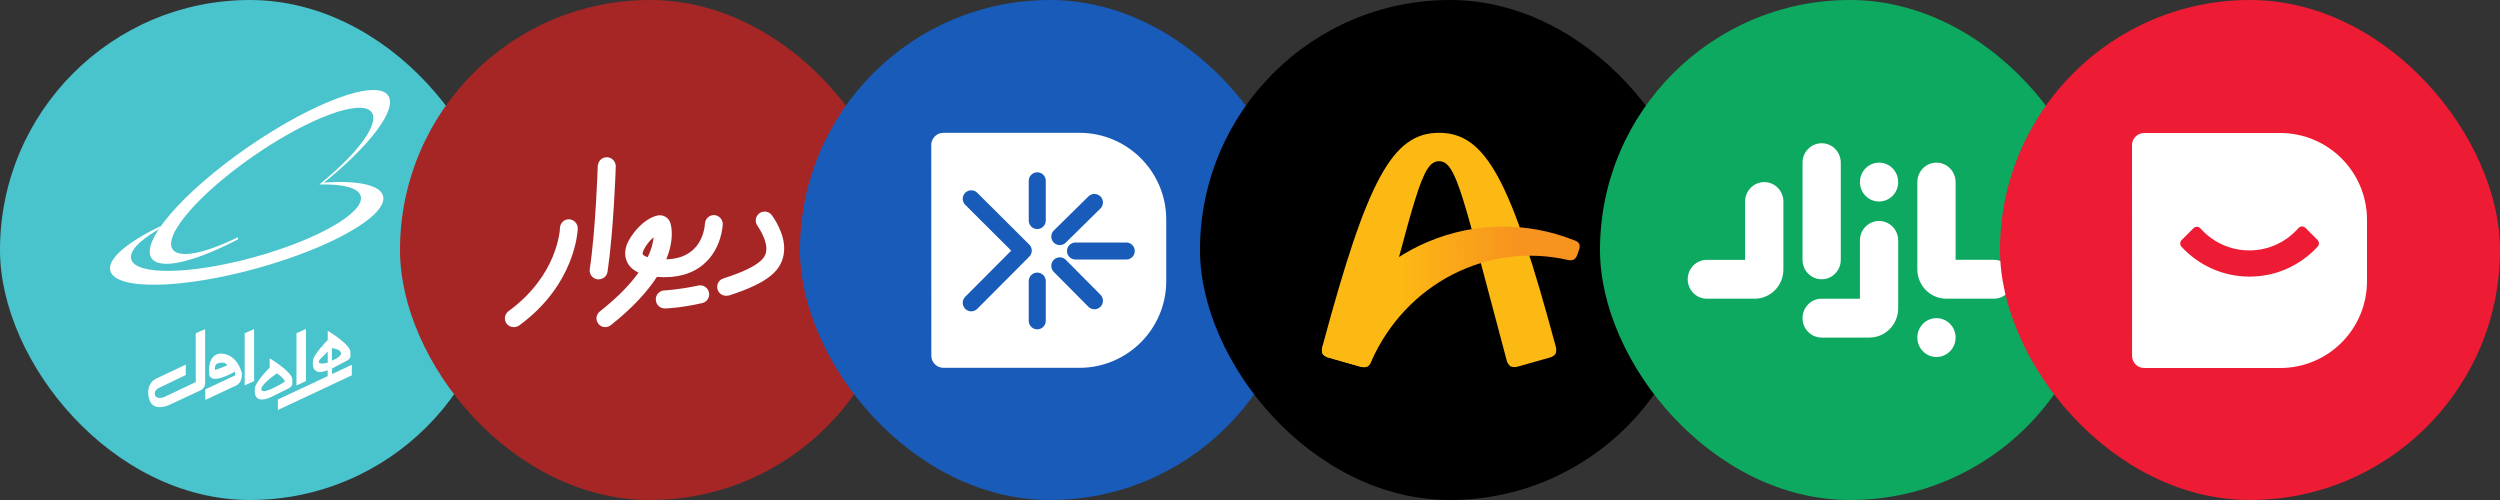
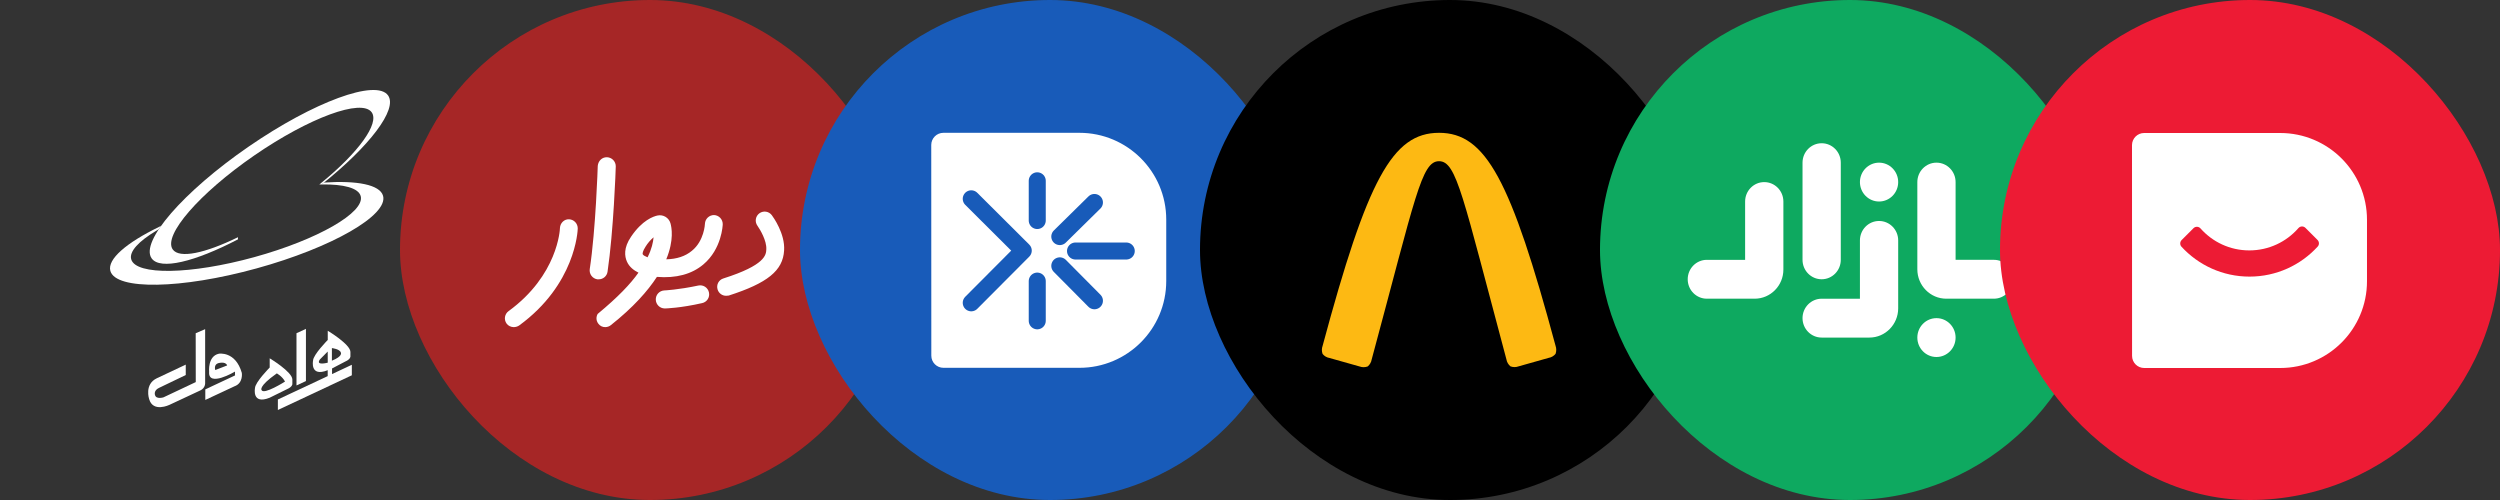
<svg xmlns="http://www.w3.org/2000/svg" width="320" height="64" viewBox="0 0 320 64" fill="none">
  <rect x="0" y="0" width="320" height="64" fill="#333333" stroke="none" />
-   <rect width="64" height="64" rx="32" fill="#49C3CC" />
  <g clip-path="url(#clip0_1665_51)">
-     <path fill-rule="evenodd" clip-rule="evenodd" d="M31.318 42.654L32.527 42.117V48.786L31.318 49.319V42.654Z" fill="white" />
    <path fill-rule="evenodd" clip-rule="evenodd" d="M37.95 42.654L39.16 42.093V48.775L37.95 49.338V42.654Z" fill="white" />
    <path fill-rule="evenodd" clip-rule="evenodd" d="M35.432 47.793C35.432 47.793 36.141 48.175 36.482 48.842C36.482 48.842 33.761 50.562 33.49 49.938C33.49 49.938 32.987 49.514 35.432 47.793ZM34.515 50.91C32.207 51.837 32.638 49.687 32.638 49.687C32.638 48.948 34.521 47.042 34.521 47.042V45.863C34.521 45.863 37.422 47.6 37.422 48.577V49.164C37.422 49.164 37.426 49.512 36.777 49.795L34.515 50.91L34.515 50.91Z" fill="white" />
    <path fill-rule="evenodd" clip-rule="evenodd" d="M45.035 46.692V48.036L35.568 52.48V51.133L41.945 48.143V47.385C39.637 48.312 40.07 46.161 40.07 46.161C40.07 45.422 41.952 43.517 41.952 43.517V42.337C41.952 42.337 44.854 44.074 44.854 45.053V45.639C44.854 45.639 44.858 45.988 44.206 46.27L42.502 47.162V47.881L45.034 46.692L45.035 46.692ZM41.946 44.999L41.951 46.421C41.951 46.421 40.348 46.856 40.947 46.009L41.946 44.998L41.946 44.999ZM42.483 46.167V44.555C42.483 44.555 43.508 44.668 43.632 45.141C43.632 45.141 43.893 45.607 42.483 46.167Z" fill="white" />
    <path fill-rule="evenodd" clip-rule="evenodd" d="M25.635 49.977C24.961 50.286 21.692 51.82 21.692 51.82C21.692 51.82 19.579 52.846 19.088 51.072C19.088 51.072 18.454 49.187 20.073 48.417L23.776 46.671V48.004L20.352 49.65C19.628 49.993 19.839 50.559 19.839 50.559C19.987 51.157 20.924 50.86 20.924 50.86L25.058 48.907L25.049 42.654L26.258 42.133V49.011C26.258 49.011 26.308 49.669 25.634 49.977" fill="white" />
    <path fill-rule="evenodd" clip-rule="evenodd" d="M30.016 49.444L26.279 51.191V49.839L30.082 48.056L30.079 47.563C30.079 47.563 26.599 49.635 26.77 47.583C26.77 47.583 26.561 45.596 28.01 45.276C28.01 45.276 30.142 44.907 30.953 47.732C30.953 47.732 31.16 49.038 30.016 49.444M29.076 46.775L27.556 47.364C27.556 47.364 27.329 46.708 27.899 46.497C27.899 46.497 28.863 46.197 29.076 46.775Z" fill="white" />
    <path fill-rule="evenodd" clip-rule="evenodd" d="M32.83 34.359C42.467 31.704 49.722 27.542 49.031 25.064C48.634 23.642 45.706 23.084 41.462 23.368L41.385 23.43L41.17 23.61C43.991 23.567 45.879 24.058 46.168 25.095C46.749 27.18 40.644 30.683 32.535 32.917C24.424 35.151 17.375 35.271 16.794 33.185C16.517 32.193 17.755 30.88 20.003 29.535C20.108 29.471 20.215 29.407 20.322 29.345C20.418 29.198 20.52 29.053 20.627 28.9C20.587 28.92 20.405 29.02 20.364 29.039C16.198 31.064 13.708 33.179 14.126 34.678C14.817 37.156 23.192 37.013 32.83 34.359" fill="white" />
    <path fill-rule="evenodd" clip-rule="evenodd" d="M31.808 18.779C23.453 24.538 17.902 30.937 19.41 33.071C20.496 34.606 24.938 33.517 30.456 30.642V30.365C26.259 32.419 22.962 33.13 22.111 31.929C20.842 30.133 25.515 24.747 32.545 19.901C39.577 15.056 46.309 12.583 47.579 14.378C48.59 15.808 45.864 19.548 41.122 23.409L40.875 23.609L41.182 23.609C47.276 18.742 50.931 13.995 49.673 12.215C48.164 10.082 40.164 13.021 31.808 18.779Z" fill="white" />
  </g>
  <rect x="51.2" width="64" height="64" rx="32" fill="#A62626" />
-   <path fill-rule="evenodd" clip-rule="evenodd" d="M76.627 35.753H76.455C76.154 35.706 75.883 35.542 75.702 35.297C75.521 35.051 75.444 34.745 75.488 34.443C76.257 29.378 76.512 21.293 76.512 21.236C76.569 20.609 77.053 20.099 77.708 20.127C78.008 20.14 78.291 20.269 78.498 20.486C78.705 20.704 78.82 20.993 78.818 21.293C78.818 21.635 78.534 29.576 77.765 34.786C77.724 35.057 77.586 35.304 77.377 35.482C77.168 35.66 76.902 35.756 76.627 35.753ZM92.938 37.859C92.695 37.86 92.46 37.783 92.265 37.639C92.07 37.496 91.926 37.294 91.855 37.062C91.808 36.92 91.79 36.77 91.802 36.621C91.814 36.472 91.855 36.327 91.924 36.194C91.993 36.062 92.088 35.944 92.203 35.849C92.318 35.753 92.451 35.682 92.595 35.639C97.973 33.933 98.059 32.621 98.089 31.909C98.146 30.8 97.293 29.378 96.951 28.893C96.774 28.648 96.701 28.343 96.749 28.044C96.796 27.745 96.961 27.477 97.206 27.299C97.452 27.122 97.757 27.049 98.056 27.097C98.355 27.145 98.623 27.309 98.8 27.554C98.971 27.782 100.507 29.917 100.365 32.052C100.224 34.643 98.23 36.237 93.279 37.831C93.222 37.832 93.165 37.837 93.108 37.846C93.051 37.852 92.994 37.859 92.938 37.859ZM77.481 41.872C77.31 41.877 77.141 41.841 76.987 41.767C76.834 41.693 76.701 41.583 76.598 41.447C76.503 41.33 76.433 41.196 76.391 41.051C76.35 40.907 76.338 40.756 76.357 40.607C76.375 40.458 76.424 40.314 76.5 40.184C76.576 40.055 76.677 39.942 76.798 39.852C79.132 38.002 80.698 36.351 81.722 34.899C81.153 34.615 80.555 34.188 80.243 33.476C79.957 32.821 79.786 31.739 80.782 30.288C82.206 28.182 83.629 27.697 84.169 27.584C84.519 27.51 84.884 27.572 85.19 27.757C85.497 27.942 85.722 28.236 85.82 28.58C85.963 29.092 86.304 30.715 85.281 33.192C86.645 33.162 87.728 32.793 88.553 32.109C90.146 30.829 90.232 28.664 90.232 28.637C90.245 28.337 90.375 28.053 90.592 27.846C90.81 27.639 91.1 27.525 91.4 27.527C91.7 27.54 91.983 27.669 92.19 27.887C92.397 28.104 92.512 28.393 92.51 28.694C92.51 28.807 92.396 31.853 90.034 33.845C88.553 35.098 86.532 35.639 84.085 35.441C82.918 37.233 81.067 39.341 78.192 41.616C77.991 41.779 77.74 41.869 77.481 41.872ZM83.657 30.374C83.256 30.716 82.911 31.119 82.633 31.568C82.263 32.137 82.234 32.451 82.263 32.537C82.32 32.68 82.604 32.821 82.888 32.935C83.43 31.854 83.6 30.999 83.657 30.374ZM83.942 38.372C83.953 38.668 84.077 38.947 84.289 39.154C84.5 39.361 84.783 39.478 85.079 39.482H85.138C85.224 39.482 87.13 39.425 89.863 38.799C90.011 38.769 90.152 38.709 90.277 38.623C90.402 38.538 90.508 38.428 90.591 38.301C90.673 38.174 90.729 38.032 90.755 37.883C90.782 37.733 90.778 37.581 90.745 37.433C90.715 37.285 90.655 37.144 90.569 37.019C90.484 36.894 90.374 36.787 90.247 36.705C90.12 36.623 89.978 36.567 89.829 36.541C89.679 36.514 89.526 36.517 89.379 36.55C86.844 37.09 85.051 37.176 85.024 37.176C84.722 37.192 84.439 37.327 84.236 37.551C84.033 37.775 83.927 38.07 83.942 38.372ZM64.843 41.417C65.041 41.702 65.412 41.872 65.753 41.872C65.98 41.872 66.208 41.815 66.435 41.674C73.667 36.409 73.951 29.519 73.951 29.235C73.951 28.609 73.467 28.097 72.841 28.068C72.214 28.039 71.704 28.552 71.674 29.178C71.674 29.405 71.388 35.241 65.098 39.823C64.976 39.911 64.873 40.022 64.794 40.15C64.716 40.277 64.663 40.419 64.639 40.567C64.616 40.715 64.621 40.867 64.656 41.013C64.691 41.158 64.755 41.296 64.843 41.417Z" fill="white" />
+   <path fill-rule="evenodd" clip-rule="evenodd" d="M76.627 35.753H76.455C76.154 35.706 75.883 35.542 75.702 35.297C75.521 35.051 75.444 34.745 75.488 34.443C76.257 29.378 76.512 21.293 76.512 21.236C76.569 20.609 77.053 20.099 77.708 20.127C78.008 20.14 78.291 20.269 78.498 20.486C78.705 20.704 78.82 20.993 78.818 21.293C78.818 21.635 78.534 29.576 77.765 34.786C77.724 35.057 77.586 35.304 77.377 35.482C77.168 35.66 76.902 35.756 76.627 35.753ZM92.938 37.859C92.695 37.86 92.46 37.783 92.265 37.639C92.07 37.496 91.926 37.294 91.855 37.062C91.808 36.92 91.79 36.77 91.802 36.621C91.814 36.472 91.855 36.327 91.924 36.194C91.993 36.062 92.088 35.944 92.203 35.849C92.318 35.753 92.451 35.682 92.595 35.639C97.973 33.933 98.059 32.621 98.089 31.909C98.146 30.8 97.293 29.378 96.951 28.893C96.774 28.648 96.701 28.343 96.749 28.044C96.796 27.745 96.961 27.477 97.206 27.299C97.452 27.122 97.757 27.049 98.056 27.097C98.355 27.145 98.623 27.309 98.8 27.554C98.971 27.782 100.507 29.917 100.365 32.052C100.224 34.643 98.23 36.237 93.279 37.831C93.222 37.832 93.165 37.837 93.108 37.846C93.051 37.852 92.994 37.859 92.938 37.859ZM77.481 41.872C77.31 41.877 77.141 41.841 76.987 41.767C76.834 41.693 76.701 41.583 76.598 41.447C76.503 41.33 76.433 41.196 76.391 41.051C76.35 40.907 76.338 40.756 76.357 40.607C76.375 40.458 76.424 40.314 76.5 40.184C79.132 38.002 80.698 36.351 81.722 34.899C81.153 34.615 80.555 34.188 80.243 33.476C79.957 32.821 79.786 31.739 80.782 30.288C82.206 28.182 83.629 27.697 84.169 27.584C84.519 27.51 84.884 27.572 85.19 27.757C85.497 27.942 85.722 28.236 85.82 28.58C85.963 29.092 86.304 30.715 85.281 33.192C86.645 33.162 87.728 32.793 88.553 32.109C90.146 30.829 90.232 28.664 90.232 28.637C90.245 28.337 90.375 28.053 90.592 27.846C90.81 27.639 91.1 27.525 91.4 27.527C91.7 27.54 91.983 27.669 92.19 27.887C92.397 28.104 92.512 28.393 92.51 28.694C92.51 28.807 92.396 31.853 90.034 33.845C88.553 35.098 86.532 35.639 84.085 35.441C82.918 37.233 81.067 39.341 78.192 41.616C77.991 41.779 77.74 41.869 77.481 41.872ZM83.657 30.374C83.256 30.716 82.911 31.119 82.633 31.568C82.263 32.137 82.234 32.451 82.263 32.537C82.32 32.68 82.604 32.821 82.888 32.935C83.43 31.854 83.6 30.999 83.657 30.374ZM83.942 38.372C83.953 38.668 84.077 38.947 84.289 39.154C84.5 39.361 84.783 39.478 85.079 39.482H85.138C85.224 39.482 87.13 39.425 89.863 38.799C90.011 38.769 90.152 38.709 90.277 38.623C90.402 38.538 90.508 38.428 90.591 38.301C90.673 38.174 90.729 38.032 90.755 37.883C90.782 37.733 90.778 37.581 90.745 37.433C90.715 37.285 90.655 37.144 90.569 37.019C90.484 36.894 90.374 36.787 90.247 36.705C90.12 36.623 89.978 36.567 89.829 36.541C89.679 36.514 89.526 36.517 89.379 36.55C86.844 37.09 85.051 37.176 85.024 37.176C84.722 37.192 84.439 37.327 84.236 37.551C84.033 37.775 83.927 38.07 83.942 38.372ZM64.843 41.417C65.041 41.702 65.412 41.872 65.753 41.872C65.98 41.872 66.208 41.815 66.435 41.674C73.667 36.409 73.951 29.519 73.951 29.235C73.951 28.609 73.467 28.097 72.841 28.068C72.214 28.039 71.704 28.552 71.674 29.178C71.674 29.405 71.388 35.241 65.098 39.823C64.976 39.911 64.873 40.022 64.794 40.15C64.716 40.277 64.663 40.419 64.639 40.567C64.616 40.715 64.621 40.867 64.656 41.013C64.691 41.158 64.755 41.296 64.843 41.417Z" fill="white" />
  <rect x="102.4" width="64" height="64" rx="32" fill="#185BB9" />
  <path d="M138.168 17H120.755C119.896 17 119.2 17.698 119.2 18.556L119.209 45.53C119.211 46.387 119.906 47.08 120.762 47.08H138.168C144.303 47.08 149.279 42.106 149.279 35.972V28.109C149.279 21.974 144.303 17 138.168 17Z" fill="white" />
  <path d="M124.32 25.448L130.976 32.078L124.32 38.76" stroke="#185BB9" stroke-width="2.179" stroke-linecap="round" stroke-linejoin="round" />
  <path d="M132.768 28.227V23.144M135.654 30.281L140.087 25.917M137.665 32.13H144.16M135.654 34.029L140.087 38.497M132.768 35.981V41.064" stroke="#185BB9" stroke-width="2.179" stroke-linecap="round" stroke-linejoin="round" />
  <rect x="153.6" width="64" height="64" rx="32" fill="black" />
  <path d="M199.11 45.294C198.89 45.567 198.577 45.749 198.231 45.806L194.382 46.893C194.046 47.019 193.675 47.019 193.339 46.893C193.063 46.666 192.879 46.347 192.82 45.995C187.226 25.134 186.455 20.634 184.198 20.634C181.942 20.634 181.208 25.134 175.576 46.008C175.519 46.359 175.337 46.678 175.064 46.906C174.728 47.032 174.357 47.032 174.021 46.906L170.165 45.819C169.821 45.761 169.511 45.578 169.293 45.307C169.169 44.972 169.169 44.605 169.293 44.27C175.013 23.004 178.218 17 184.198 17C190.178 17 193.389 23.004 199.11 44.258C199.23 44.593 199.23 44.959 199.11 45.294Z" fill="#FDB913" />
-   <path d="M202.2 31.519C202.197 31.729 202.15 31.937 202.063 32.127L201.906 32.572C201.834 32.834 201.677 33.062 201.462 33.219C201.213 33.331 200.934 33.349 200.673 33.271C195.701 32.139 190.504 32.795 185.942 35.131C181.381 37.466 177.728 41.342 175.589 46.114C175.432 46.47 175.188 47 174.631 47C174.419 46.995 174.208 46.958 174.006 46.89L170.189 45.778C169.707 45.643 169.2 45.468 169.2 44.854C169.218 44.594 169.288 44.341 169.407 44.111C172.118 38.109 176.93 33.392 182.873 30.91C188.816 28.427 195.45 28.363 201.437 30.73C201.737 30.827 202.2 31.015 202.2 31.519Z" fill="url(#paint0_linear_1665_51)" />
  <rect x="204.8" width="64" height="64" rx="32" fill="#0EA960" />
  <path d="M247.867 40.722C249.22 40.722 250.316 41.835 250.316 43.209C250.316 44.582 249.22 45.696 247.867 45.696C246.515 45.696 245.419 44.582 245.419 43.209C245.419 41.835 246.515 40.722 247.867 40.722ZM240.52 28.285C241.872 28.285 242.968 29.398 242.968 30.772V39.466C242.968 41.529 241.316 43.209 239.283 43.209H233.172C231.819 43.209 230.723 42.096 230.723 40.722C230.723 39.348 231.819 38.235 233.172 38.235H238.071V30.772C238.071 29.398 239.167 28.285 240.52 28.285ZM225.824 23.309C227.176 23.309 228.273 24.422 228.273 25.796V34.503C228.274 36.56 226.625 38.233 224.6 38.233H218.476C217.123 38.233 216.027 37.12 216.027 35.746C216.027 34.372 217.123 33.259 218.476 33.259H223.375V25.796C223.375 24.422 224.471 23.309 225.824 23.309ZM247.867 20.82C249.22 20.82 250.316 21.934 250.316 23.307V33.257H255.215C256.568 33.257 257.664 34.371 257.664 35.744C257.664 37.118 256.568 38.233 255.215 38.233H249.124C247.08 38.233 245.419 36.545 245.419 34.469V23.307C245.419 21.934 246.515 20.82 247.867 20.82ZM233.172 18.335C234.524 18.335 235.62 19.448 235.62 20.822V33.259C235.62 34.631 234.524 35.746 233.172 35.746C231.819 35.746 230.723 34.633 230.723 33.259V20.822C230.723 19.448 231.819 18.335 233.172 18.335ZM240.52 20.82C241.872 20.82 242.968 21.934 242.968 23.307C242.968 24.681 241.872 25.794 240.52 25.794C239.167 25.794 238.071 24.681 238.071 23.307C238.071 21.934 239.167 20.82 240.52 20.82Z" fill="white" />
  <rect x="256" width="64" height="64" rx="32" fill="#ED1B34" />
  <path d="M291.865 17.024H274.451C273.593 17.024 272.896 17.722 272.896 18.58L272.905 45.554C272.907 46.411 273.603 47.104 274.459 47.104H291.865C298 47.104 302.975 42.13 302.975 35.996V28.133C302.975 21.998 298 17.024 291.865 17.024ZM296.664 31.562C294.503 33.925 291.392 35.406 287.939 35.406C284.492 35.406 281.388 33.931 279.226 31.576C279.005 31.334 279.018 30.958 279.25 30.726L280.766 29.21C281.016 28.959 281.427 28.971 281.663 29.237C283.191 30.964 285.425 32.052 287.912 32.052C290.419 32.052 292.668 30.948 294.197 29.198C294.431 28.928 294.844 28.915 295.097 29.168L296.642 30.713C296.874 30.945 296.887 31.321 296.664 31.562Z" fill="white" />
  <defs>
    <linearGradient id="paint0_linear_1665_51" x1="169.2" y1="37.983" x2="202.2" y2="37.983" gradientUnits="userSpaceOnUse">
      <stop offset="0.3" stop-color="#FDB913" />
      <stop offset="0.75" stop-color="#F7941F" />
    </linearGradient>
    <clipPath id="clip0_1665_51">
      <rect width="35.84" height="40.96" fill="white" transform="translate(14.08 11.52)" />
    </clipPath>
  </defs>
</svg>